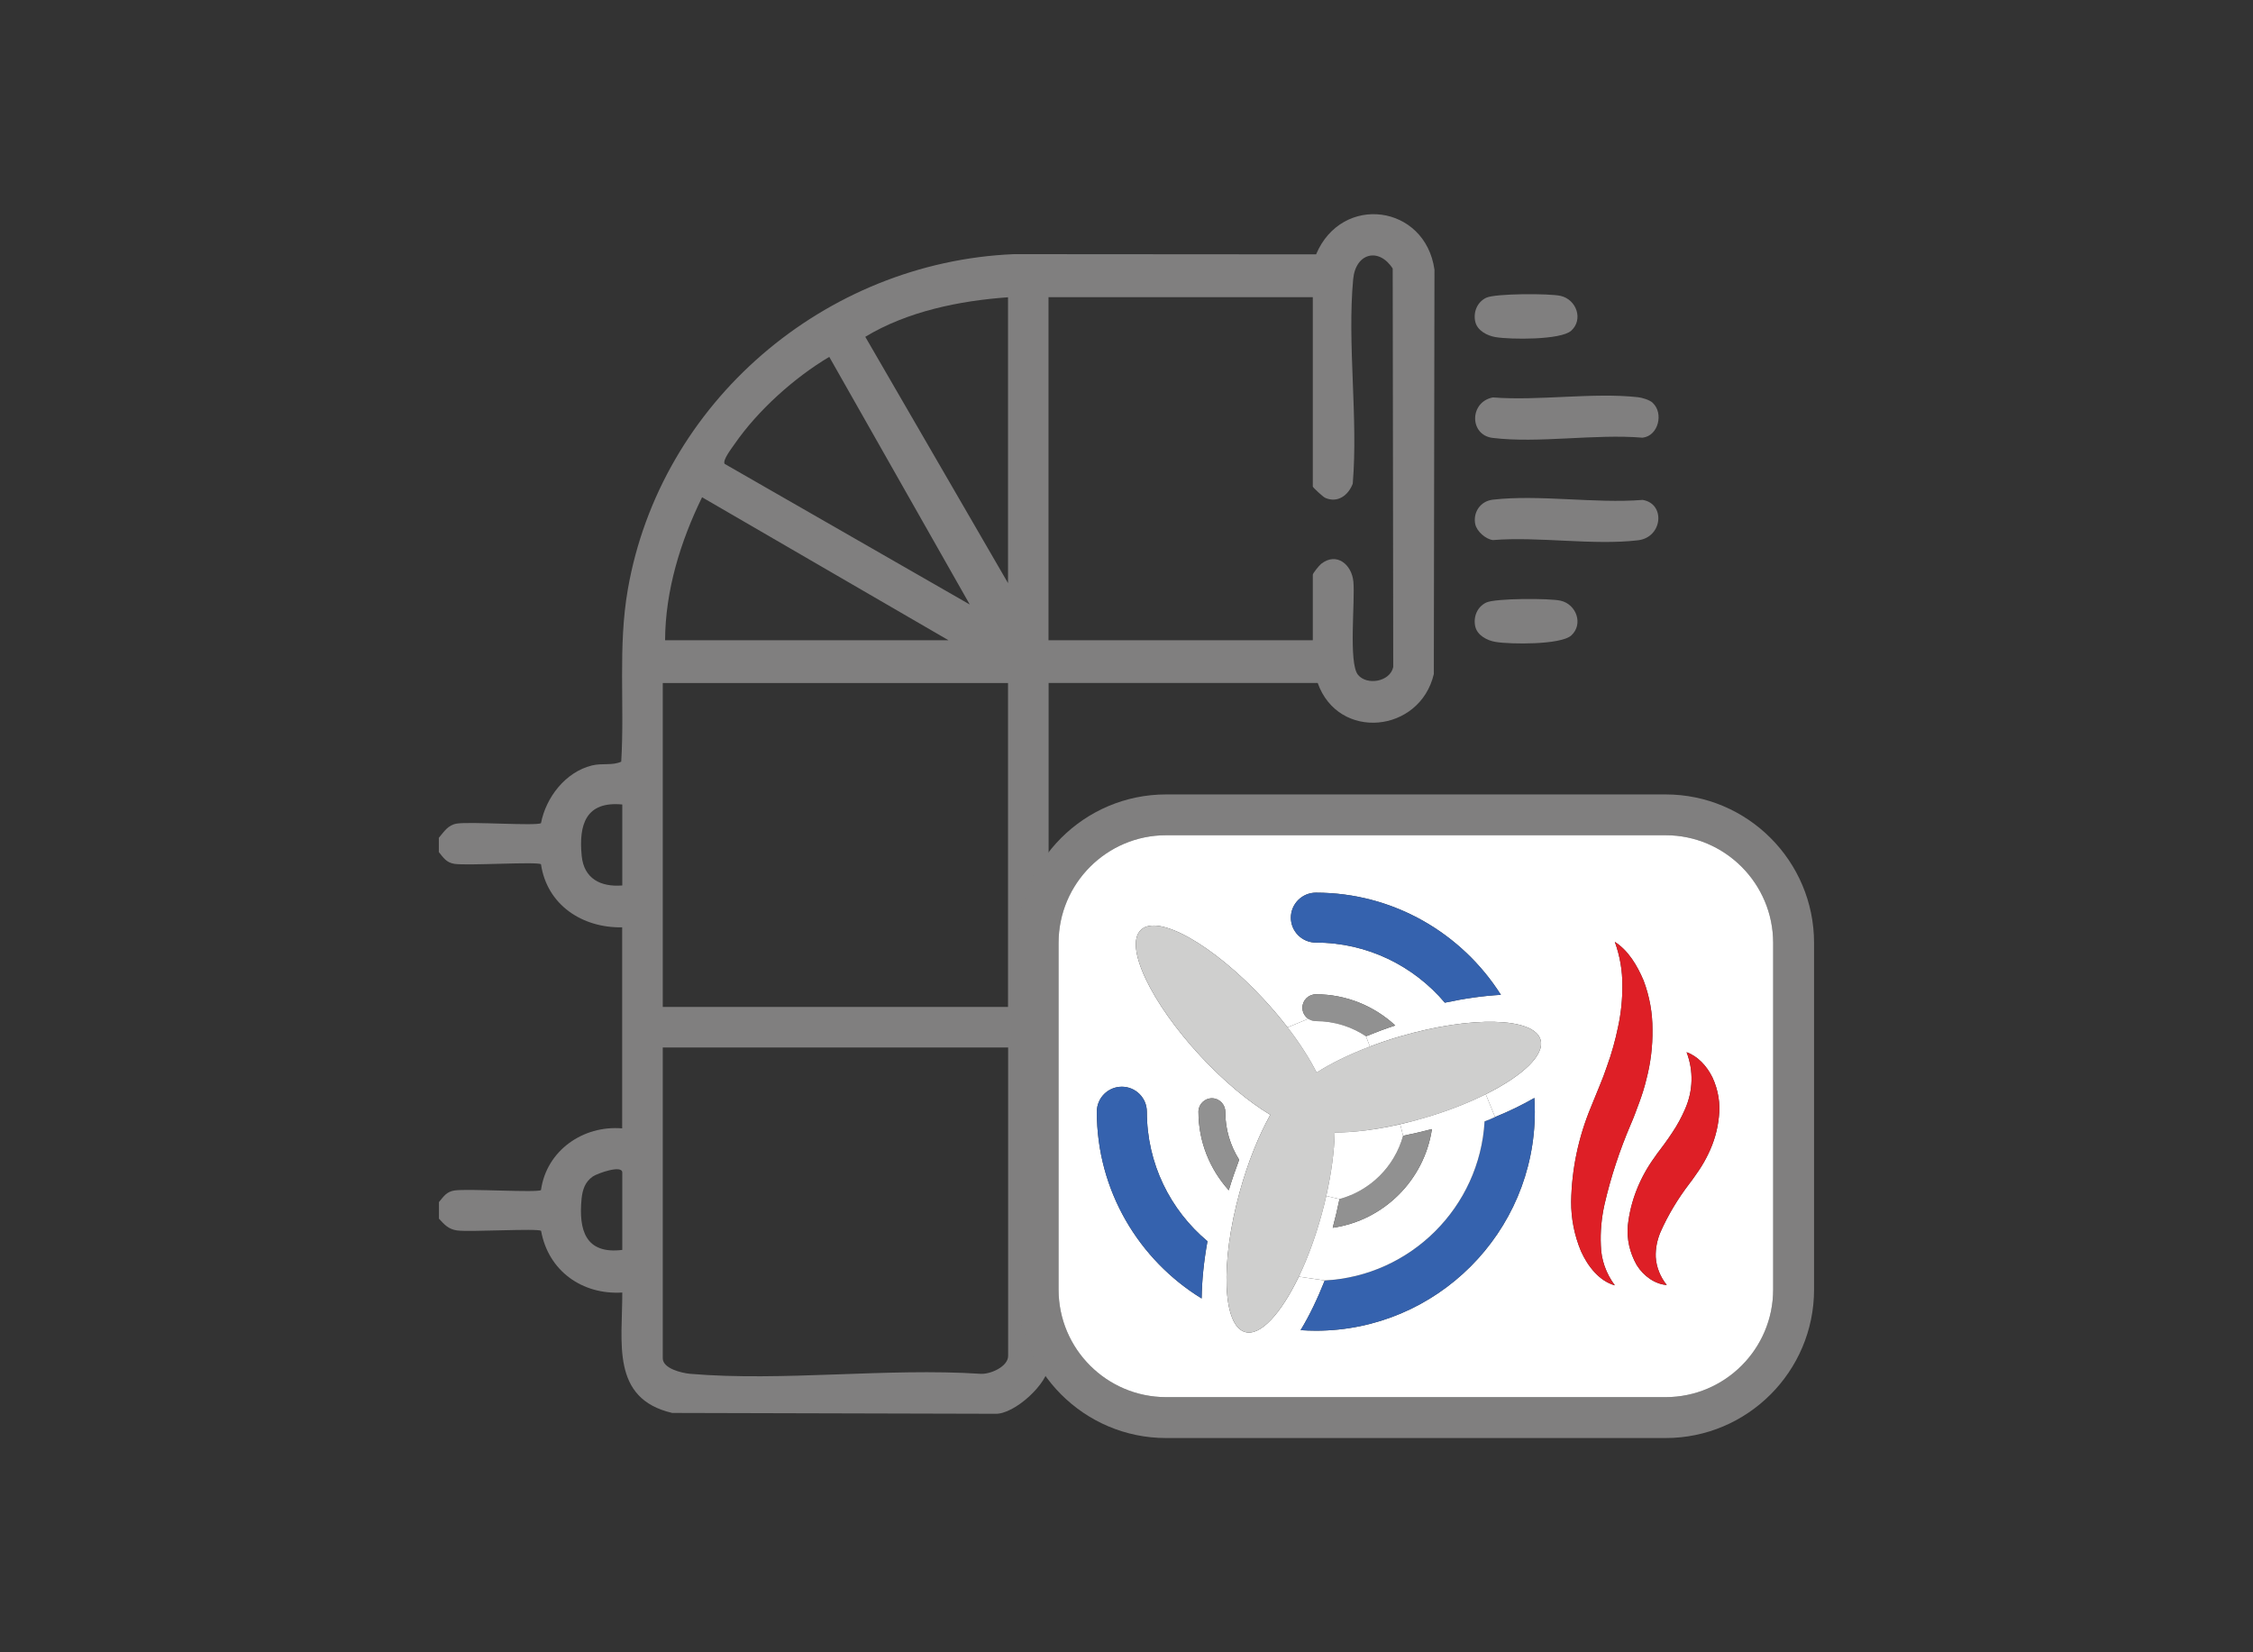
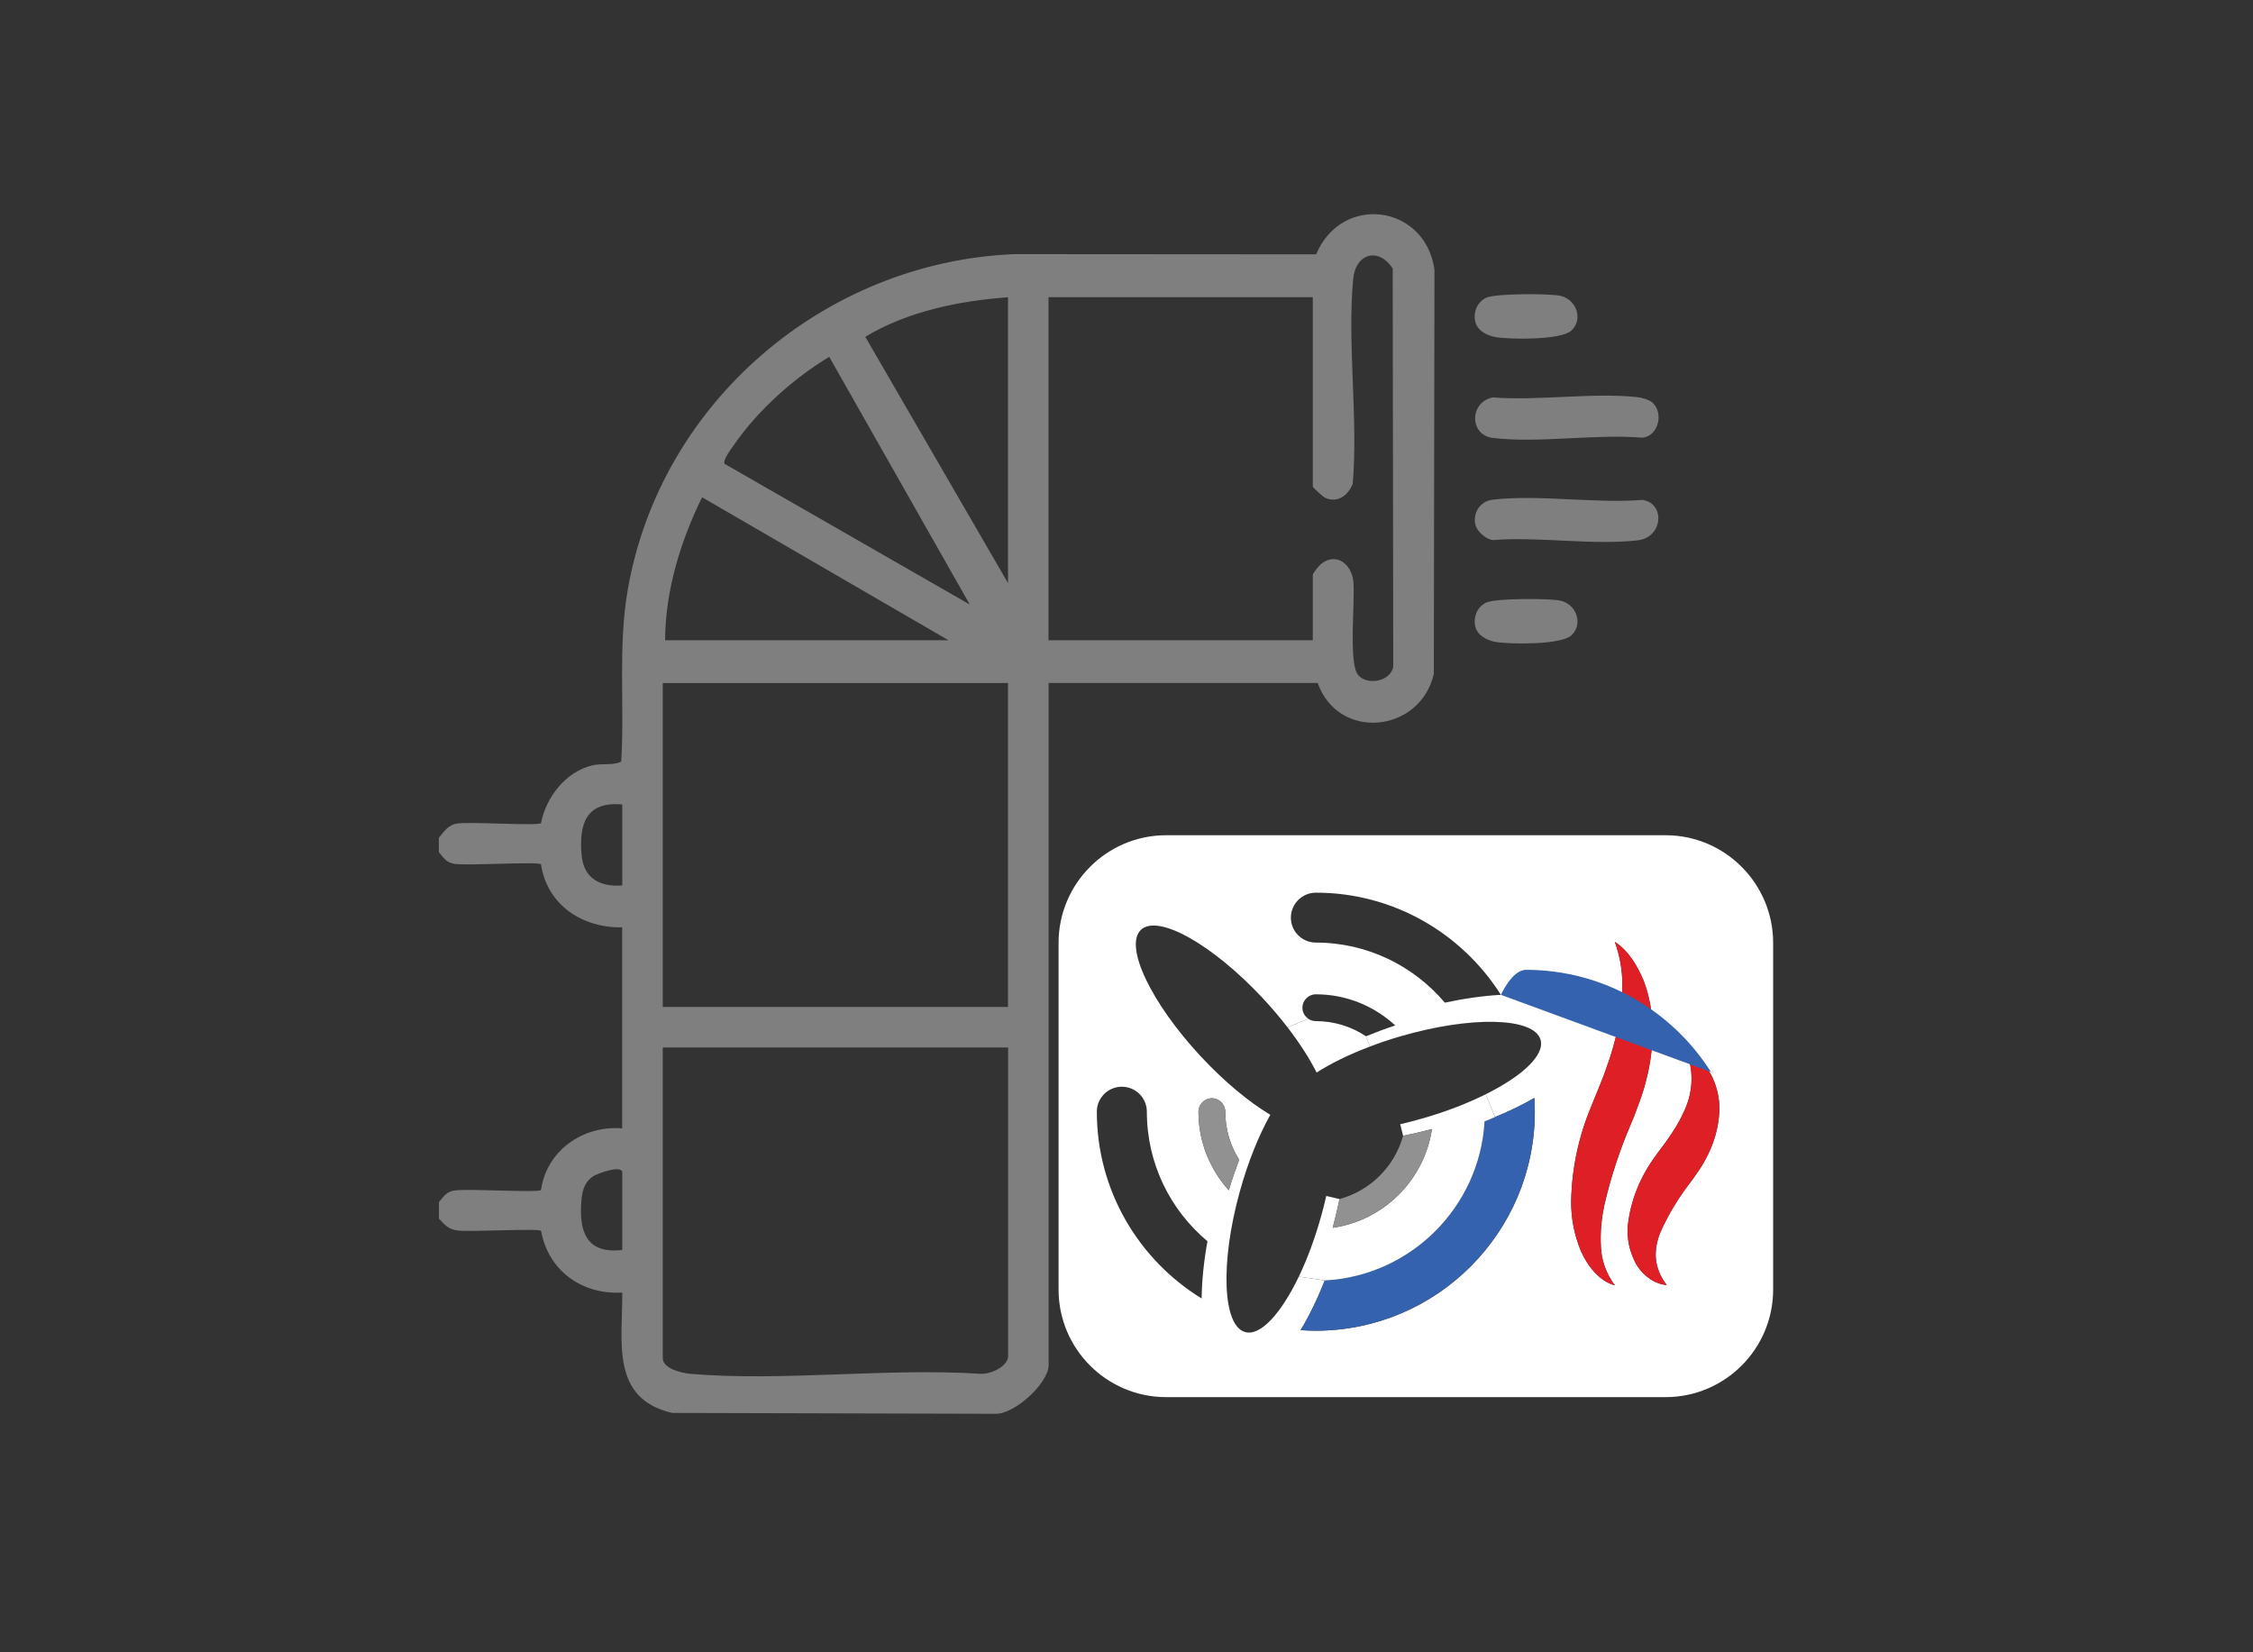
<svg xmlns="http://www.w3.org/2000/svg" id="Vrstva_1" viewBox="0 0 212.6 155.91">
  <rect x="0" y="0" width="212.6" height="155.91" fill="#333333" stroke="none" />
  <defs>
    <style>.cls-1{fill:#919191;}.cls-2{fill:#cfcfce;}.cls-3{fill:#fff;}.cls-4{fill:#3562ae;}.cls-5{fill:#de1f26;}.cls-6{fill:#807f7f;}</style>
  </defs>
  <path class="cls-6" d="M41.41,113.44c.45-.54.71-.99,1.47-1.11,1.21-.19,7.86.23,8.17-.04.52-3.74,3.99-6.13,7.66-5.82v-18.97c-3.75.07-7.09-2.1-7.66-5.95-.31-.27-6.96.15-8.17-.04-.76-.12-1.03-.57-1.47-1.11v-1.35c.51-.59.85-1.2,1.7-1.34,1.28-.2,7.5.24,7.94-.04.47-2.44,2.31-4.82,4.79-5.44,1.01-.25,1.92.03,2.78-.36.33-5.45-.32-10.83.62-16.24,3.07-17.66,18.57-30.9,36.44-31.65l28.51.02c2.43-5.76,10.3-4.7,11.17,1.44l-.06,38.16c-1.31,5.57-9.01,6.34-10.96.84h-25.39v64.38c0,1.67-3.24,4.69-5.08,4.58l-30.44-.08c-5.82-1.35-4.69-6.7-4.71-11.36-3.78.23-6.98-2.04-7.66-5.82-.3-.26-6.76.13-7.94-.04-.82-.12-1.19-.56-1.7-1.11v-1.57ZM58.72,117.94v-7.3c0-.77-2.35.08-2.78.37-.73.51-.97,1.24-1.06,2.09-.29,2.98.37,5.26,3.83,4.84ZM58.72,75.91c-3.43-.33-4.12,1.88-3.83,4.84.21,2.17,1.8,2.96,3.83,2.8v-7.64ZM62.54,98.83v29.33c0,.98,1.81,1.4,2.58,1.47,8.77.74,18.56-.58,27.43,0,.91.05,2.58-.68,2.58-1.69v-29.1h-32.58ZM62.54,64.45v30.56h32.58v-30.56h-32.58ZM62.76,60.41h26.74l-23.25-13.49c-2.04,4.17-3.47,8.81-3.49,13.49ZM78.26,33.67c-3.29,1.95-6.75,5.05-8.95,8.24-.24.35-1.16,1.53-.93,1.86l23.13,13.27-13.26-23.37ZM95.12,28.05c-4.6.33-9.5,1.33-13.47,3.73l13.47,23.24v-26.97ZM98.94,28.05v32.36h24.94v-6.18c0-.14.6-.87.78-1.02,1.46-1.15,2.9.05,3.05,1.68.17,1.83-.47,7.66.43,8.78.84,1.03,3.03.67,3.33-.73l-.05-37.6c-1.3-2.02-3.5-1.48-3.73,1.01-.57,6.13.48,13.07-.04,19.29-.42,1.1-1.42,1.85-2.59,1.34-.22-.09-1.18-.99-1.18-1.07v-17.87h-24.94Z" />
  <path class="cls-6" d="M155.95,38.01c1.05.96.56,3.11-.95,3.29-4.44-.38-9.83.55-14.15.02-2.21-.27-2.2-3.39.02-3.82,4.34.34,9.46-.49,13.7-.02.42.05,1.08.25,1.39.53Z" />
  <path class="cls-6" d="M139.21,49.46c-.23-1.11.48-2.17,1.64-2.31,4.36-.51,9.68.38,14.15.02,2.17.34,1.91,3.53-.43,3.81-4.21.5-9.38-.37-13.7-.02-.69-.09-1.52-.83-1.66-1.5Z" />
  <path class="cls-6" d="M139.21,59.12c-.2-.91.17-1.84,1.02-2.26s6.01-.42,7.04-.18c1.5.35,2.15,2.23,1,3.28-.99.9-5.78.84-7.14.61-.79-.13-1.73-.61-1.92-1.46Z" />
  <path class="cls-6" d="M139.21,30.36c-.2-.91.17-1.84,1.02-2.26s6.01-.42,7.04-.18c1.5.35,2.15,2.23,1,3.28-.99.9-5.78.84-7.14.61-.79-.13-1.73-.61-1.92-1.46Z" />
-   <path class="cls-6" d="M171.18,88.97v32.71c0,7.72-6.28,14.01-14.01,14.01h-47.13c-7.73,0-14.01-6.29-14.01-14.01v-32.71c0-7.73,6.28-14.01,14.01-14.01h47.13c7.73,0,14.01,6.28,14.01,14.01ZM167.32,121.68v-32.71c0-5.6-4.55-10.16-10.15-10.16h-47.13c-5.6,0-10.15,4.56-10.15,10.16v32.71c0,5.6,4.55,10.15,10.15,10.15h47.13c5.6,0,10.15-4.55,10.15-10.15Z" />
  <path class="cls-3" d="M167.32,88.97v32.71c0,5.6-4.55,10.15-10.15,10.15h-47.13c-5.6,0-10.15-4.55-10.15-10.15v-32.71c0-5.6,4.55-10.16,10.15-10.16h47.13c5.6,0,10.15,4.56,10.15,10.16ZM162.2,105.39c.15-1.26-.06-2.53-.6-3.71-.54-1.11-1.4-2.02-2.45-2.4.67,1.75.62,3.64-.14,5.37-.33.76-.73,1.51-1.21,2.22-.23.37-.5.72-.75,1.08l-.41.55c-.17.21-.33.44-.48.66-1.43,1.96-2.3,4.17-2.55,6.46-.12,1.28.17,2.57.83,3.74.68,1.09,1.76,1.81,2.84,1.89-.62-.78-.98-1.69-1.04-2.63-.03-.81.13-1.61.45-2.37.71-1.6,1.63-3.13,2.73-4.57.14-.19.29-.37.42-.57l.48-.69c.33-.49.62-1,.87-1.52.55-1.12.89-2.31,1.01-3.51ZM155.36,101.83c.4-1.53.59-3.09.57-4.66.01-1.58-.27-3.15-.84-4.66-.61-1.44-1.45-2.83-2.71-3.64.48,1.33.72,2.71.71,4.11.01,1.3-.12,2.61-.4,3.9-.26,1.27-.61,2.53-1.06,3.76-.21.62-.44,1.24-.7,1.85l-.79,1.94c-1.2,2.88-1.83,5.9-1.88,8.95-.01,1.59.3,3.18.93,4.69.65,1.44,1.75,2.82,3.19,3.21-.84-1.13-1.29-2.43-1.32-3.76-.06-1.29.06-2.58.34-3.85.59-2.58,1.43-5.12,2.49-7.6.14-.32.26-.61.39-.96l.4-1.07c.27-.73.5-1.46.68-2.21ZM140.2,103.25c3.48-1.73,5.59-3.71,5.17-5.15-.63-2.12-6.55-2.26-13.24-.31-1,.29-1.95.61-2.86.96l-.37-.97c.88-.36,1.81-.71,2.76-1.02-1.97-1.82-4.6-2.94-7.49-2.94-.7,0-1.27.57-1.27,1.26,0,.44.22.82.56,1.05l-1.96.81c-.69-.89-1.46-1.81-2.3-2.71-4.75-5.1-9.91-8.01-11.53-6.5s.91,6.87,5.66,11.97c2.23,2.39,4.54,4.29,6.54,5.49-1.08,1.93-2.11,4.45-2.89,7.28-1.85,6.71-1.61,12.64.52,13.22,1.44.4,3.38-1.74,5.06-5.23l2.45.36c-.68,1.71-1.44,3.31-2.28,4.69.48.03.96.05,1.44.05,11.39,0,20.66-9.27,20.66-20.66,0-.44-.02-.87-.04-1.3-1.11.64-2.36,1.25-3.71,1.8l-.88-2.15ZM136.34,94.61c1.81-.39,3.62-.65,5.29-.74-3.67-5.79-10.12-9.64-17.46-9.64-1.3,0-2.36,1.06-2.36,2.36s1.06,2.35,2.36,2.35c4.87,0,9.24,2.21,12.17,5.67ZM115.95,112.31c.3-.99.63-1.95.98-2.88-.83-1.31-1.31-2.87-1.31-4.53,0-.7-.57-1.27-1.26-1.27s-1.27.57-1.27,1.27c0,2.85,1.09,5.44,2.86,7.41ZM113.39,122.52c.02-1.68.21-3.53.55-5.4-3.5-2.93-5.72-7.32-5.72-12.22,0-1.31-1.06-2.36-2.36-2.36s-2.36,1.05-2.36,2.36c0,7.44,3.96,13.98,9.89,17.62Z" />
  <path class="cls-5" d="M161.6,101.68c.54,1.18.75,2.45.6,3.71-.12,1.2-.46,2.39-1.01,3.51-.25.52-.54,1.03-.87,1.52l-.48.69c-.13.2-.28.38-.42.57-1.1,1.44-2.02,2.97-2.73,4.57-.32.76-.48,1.56-.45,2.37.06.94.42,1.85,1.04,2.63-1.08-.08-2.16-.8-2.84-1.89-.66-1.17-.95-2.46-.83-3.74.25-2.29,1.12-4.5,2.55-6.46.15-.22.31-.45.48-.66l.41-.55c.25-.36.52-.71.75-1.08.48-.71.88-1.46,1.21-2.22.76-1.73.81-3.62.14-5.37,1.05.38,1.91,1.29,2.45,2.4Z" />
  <path class="cls-5" d="M155.93,97.17c.02,1.57-.17,3.13-.57,4.66-.18.75-.41,1.48-.68,2.21l-.4,1.07c-.13.35-.25.64-.39.96-1.06,2.48-1.9,5.02-2.49,7.6-.28,1.27-.4,2.56-.34,3.85.03,1.33.48,2.63,1.32,3.76-1.44-.39-2.54-1.77-3.19-3.21-.63-1.51-.94-3.1-.93-4.69.05-3.05.68-6.07,1.88-8.95l.79-1.94c.26-.61.49-1.23.7-1.85.45-1.23.8-2.49,1.06-3.76.28-1.29.41-2.6.4-3.9.01-1.4-.23-2.78-.71-4.11,1.26.81,2.1,2.2,2.71,3.64.57,1.51.85,3.08.84,4.66Z" />
-   <path class="cls-2" d="M145.37,98.1c.42,1.44-1.69,3.42-5.17,5.15-1.67.83-3.65,1.61-5.82,2.24-.76.22-1.51.42-2.25.58h0c-2.28.53-4.41.79-6.18.79-.04,1.75-.31,3.8-.8,5.99-.13.58-.28,1.16-.44,1.75-.6,2.18-1.34,4.18-2.15,5.86-1.68,3.49-3.62,5.63-5.06,5.23-2.13-.58-2.37-6.51-.52-13.22.78-2.83,1.81-5.35,2.89-7.28-2-1.2-4.31-3.1-6.54-5.49-4.75-5.1-7.28-10.46-5.66-11.97s6.78,1.4,11.53,6.5c.84.9,1.61,1.82,2.3,2.71,1.15,1.5,2.08,2.95,2.74,4.26,1.35-.86,3.07-1.71,5.03-2.45.91-.35,1.86-.67,2.86-.96,6.69-1.95,12.61-1.81,13.24.31Z" />
  <path class="cls-4" d="M144.79,103.6c.02.43.04.86.04,1.3,0,11.39-9.27,20.66-20.66,20.66-.48,0-.96-.02-1.44-.05.84-1.38,1.6-2.98,2.28-4.69,8.1-.42,14.62-6.92,15.08-15.01.34-.13.67-.26.99-.41,1.35-.55,2.6-1.16,3.71-1.8Z" />
  <path class="cls-3" d="M140.2,103.25l.88,2.15c-.32.15-.65.28-.99.41-.46,8.09-6.98,14.59-15.08,15.01l-2.45-.36c.81-1.68,1.55-3.68,2.15-5.86.16-.59.31-1.17.44-1.75l1.25.29c-.18.89-.4,1.8-.64,2.71,4.82-.69,8.64-4.5,9.36-9.31-.92.24-1.83.45-2.72.63l-.27-1.09h0c.74-.17,1.49-.37,2.25-.59,2.17-.63,4.15-1.41,5.82-2.24Z" />
-   <path class="cls-4" d="M141.63,93.87c-1.67.09-3.48.35-5.29.74-2.93-3.46-7.3-5.67-12.17-5.67-1.3,0-2.36-1.05-2.36-2.35s1.06-2.36,2.36-2.36c7.34,0,13.79,3.85,17.46,9.64Z" />
+   <path class="cls-4" d="M141.63,93.87s1.06-2.36,2.36-2.36c7.34,0,13.79,3.85,17.46,9.64Z" />
  <path class="cls-1" d="M132.4,107.17c.89-.18,1.8-.39,2.72-.63-.72,4.81-4.54,8.62-9.36,9.31.24-.91.46-1.82.64-2.71,2.91-.79,5.2-3.07,6-5.97Z" />
-   <path class="cls-3" d="M132.13,106.08l.27,1.09c-.8,2.9-3.09,5.18-6,5.97l-1.25-.29c.49-2.19.76-4.24.8-5.99,1.77,0,3.9-.26,6.18-.78Z" />
-   <path class="cls-1" d="M131.66,96.76c-.95.31-1.88.66-2.76,1.02-1.36-.9-2.98-1.43-4.73-1.43-.26,0-.51-.08-.71-.22-.34-.23-.56-.61-.56-1.05,0-.69.57-1.26,1.27-1.26,2.89,0,5.52,1.12,7.49,2.94Z" />
  <path class="cls-3" d="M128.9,97.78l.37.97c-1.96.74-3.68,1.59-5.03,2.45-.66-1.31-1.59-2.76-2.74-4.26l1.96-.81c.2.14.45.22.71.22,1.75,0,3.37.53,4.73,1.43Z" />
  <path class="cls-1" d="M116.93,109.43c-.35.93-.68,1.89-.98,2.88-1.77-1.97-2.86-4.56-2.86-7.41,0-.7.57-1.27,1.27-1.27s1.26.57,1.26,1.27c0,1.66.48,3.22,1.31,4.53Z" />
-   <path class="cls-4" d="M113.94,117.12c-.34,1.87-.53,3.72-.55,5.4-5.93-3.64-9.89-10.18-9.89-17.62,0-1.31,1.06-2.36,2.36-2.36s2.36,1.05,2.36,2.36c0,4.9,2.22,9.29,5.72,12.22Z" />
</svg>